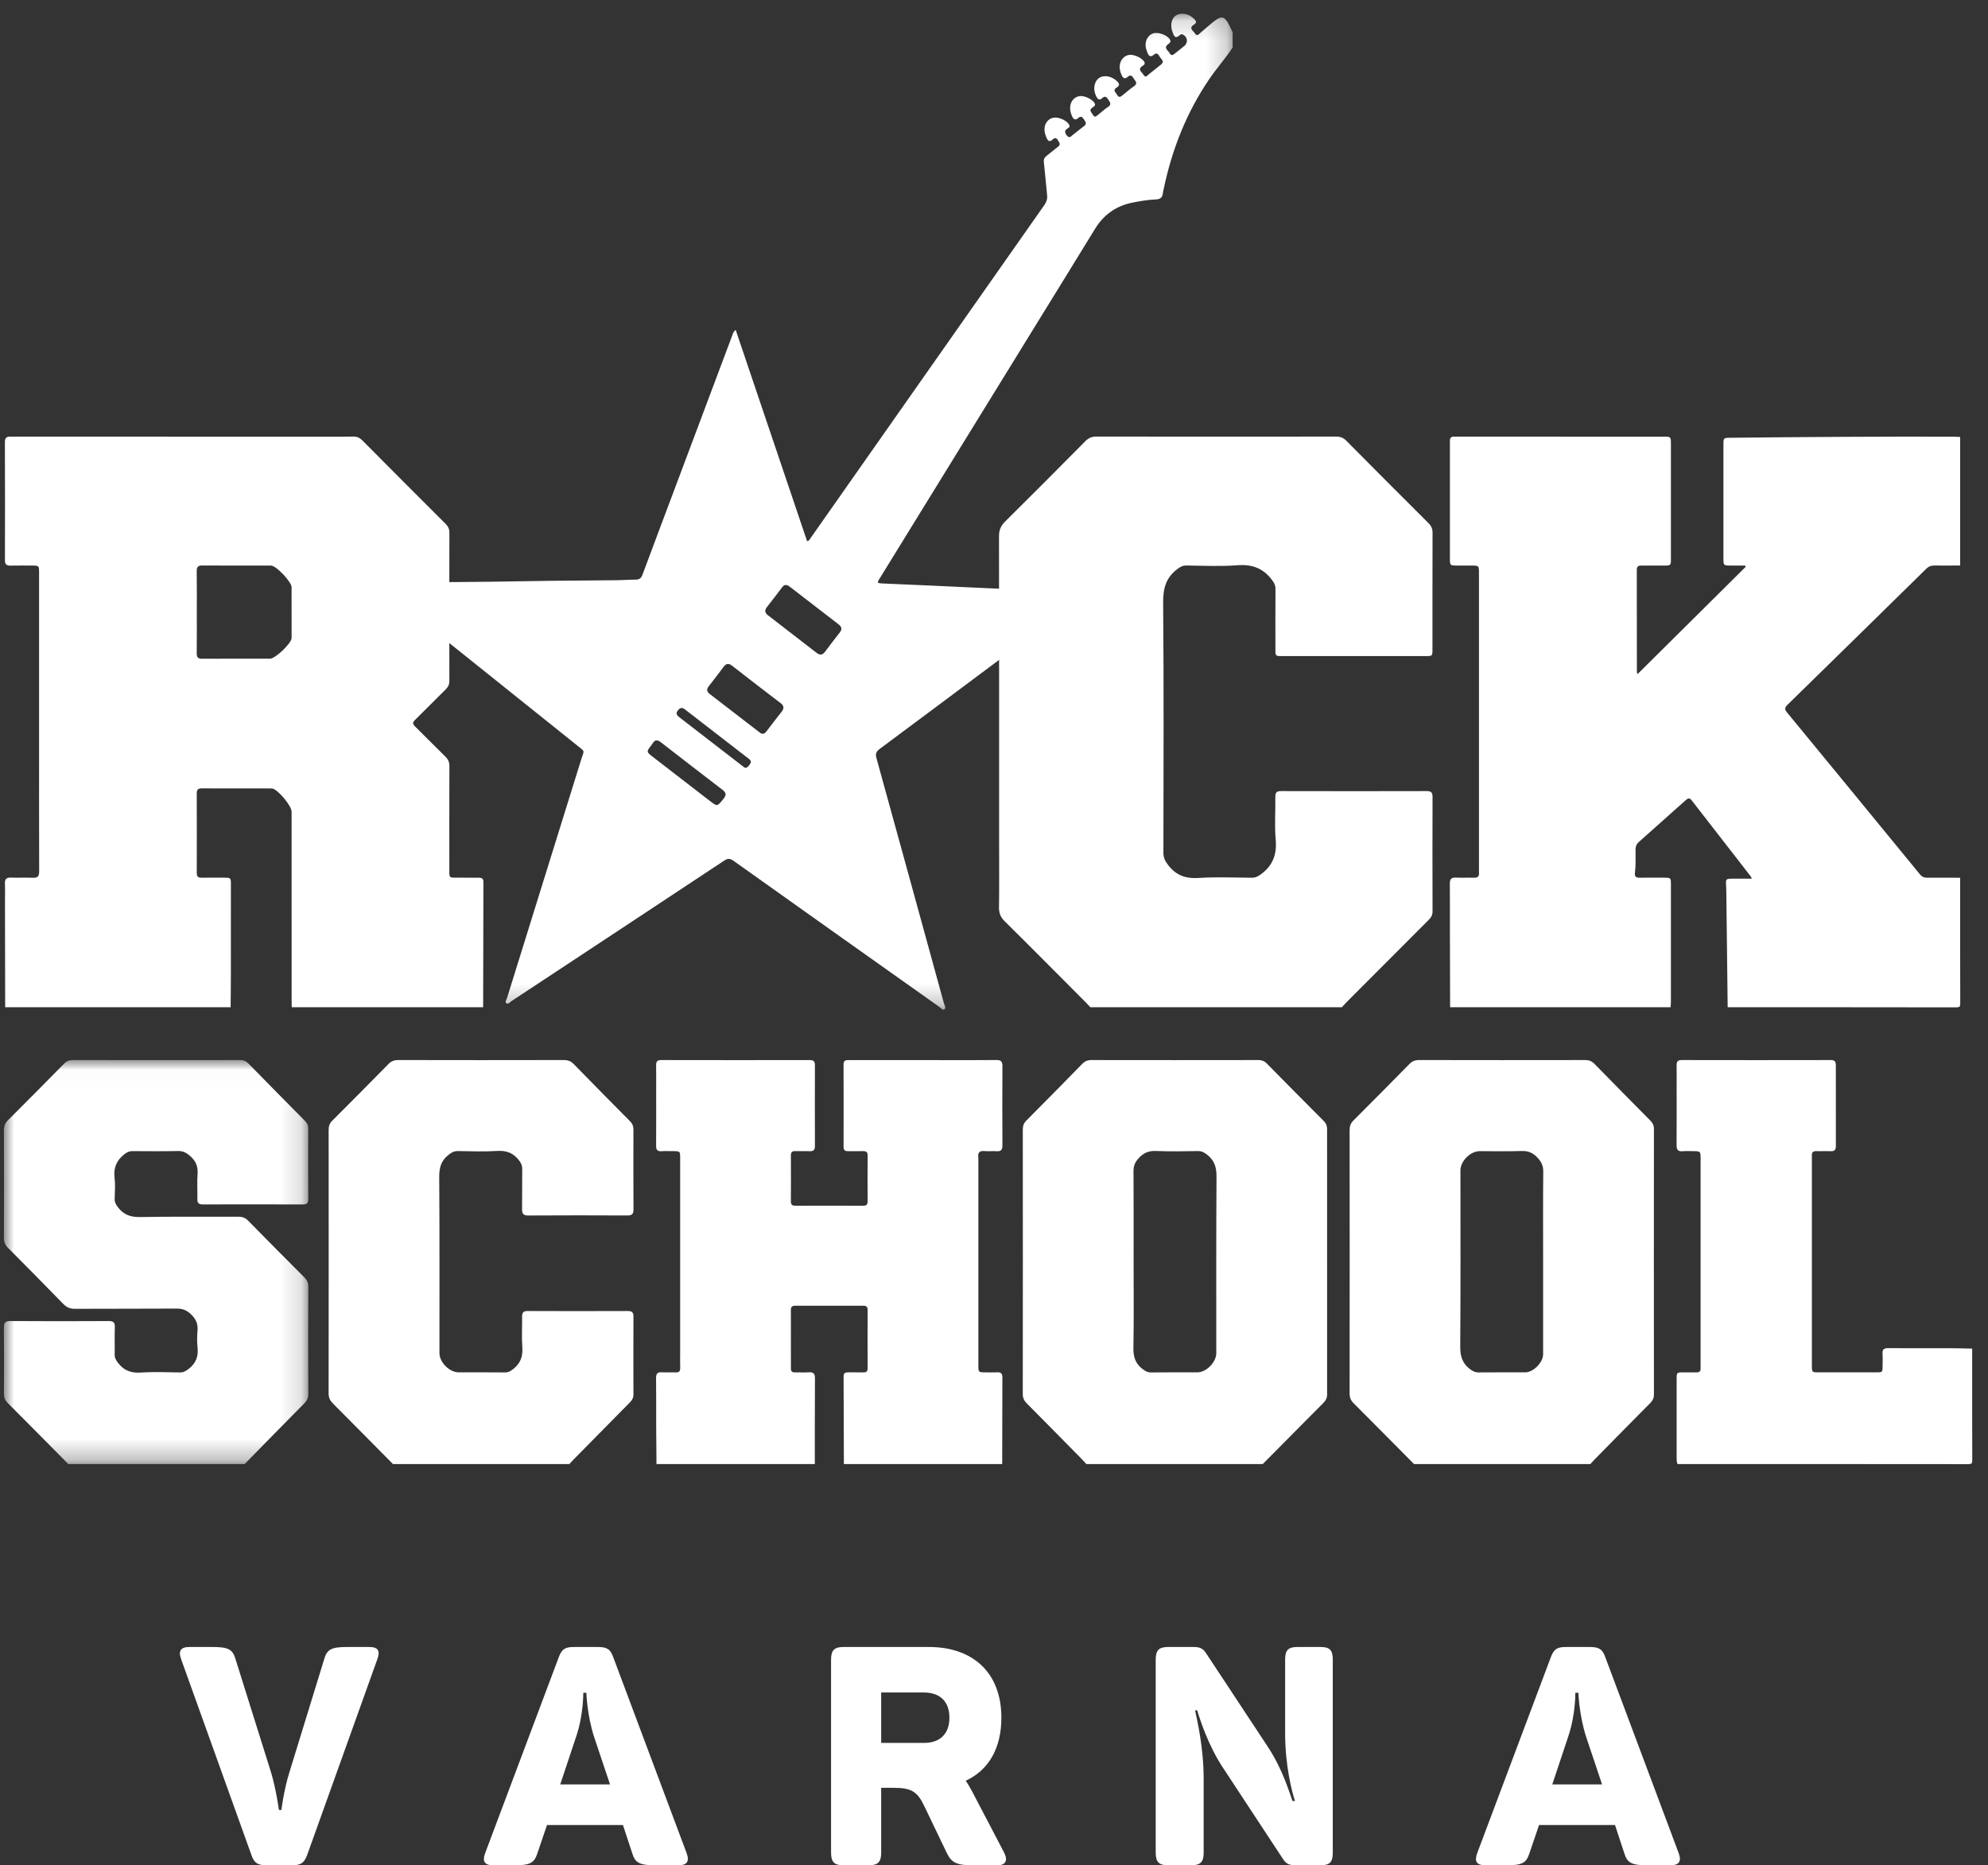
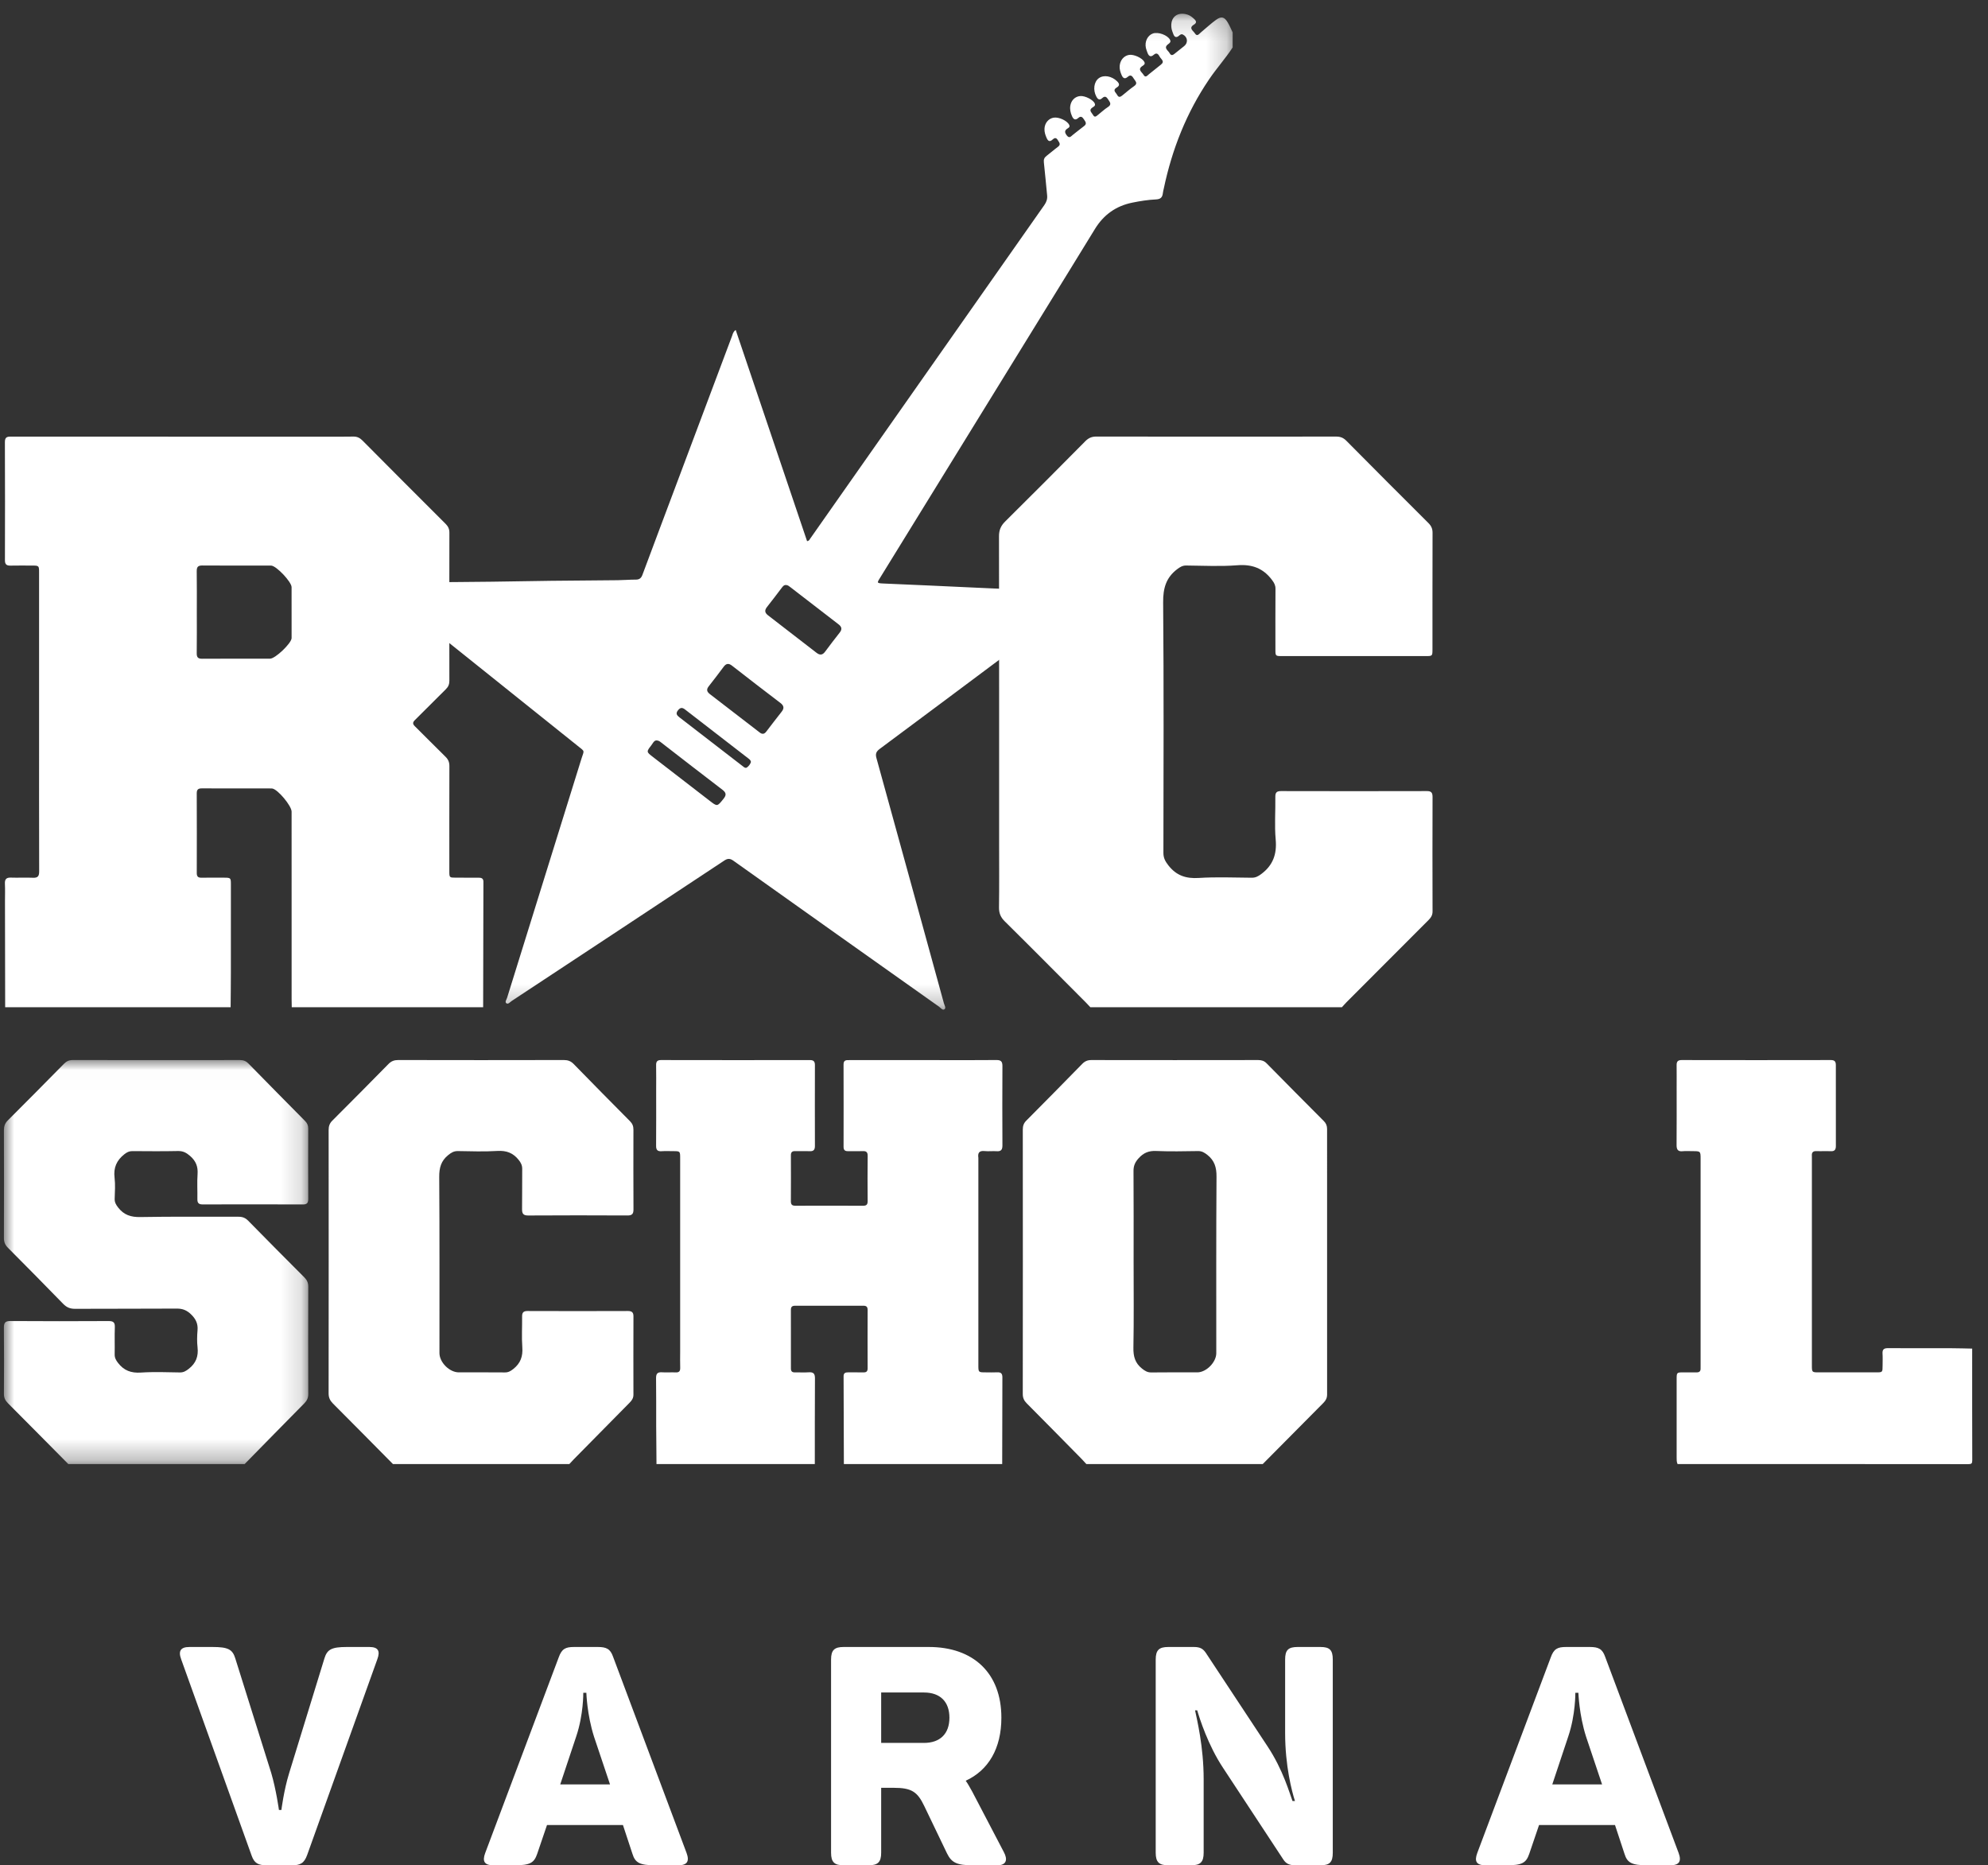
<svg xmlns="http://www.w3.org/2000/svg" xmlns:xlink="http://www.w3.org/1999/xlink" width="97px" height="91px" viewBox="0 0 97 91" version="1.1">
  <rect x="0" y="0" width="97" height="91" fill="#333333" stroke="none" />
  <title>Group</title>
  <desc>Created with Sketch.</desc>
  <defs>
    <polygon id="path-1" points="0 0.013 14.851 0.013 14.851 19.723 0 19.723" />
    <polygon id="path-3" points="0.029 0.158 41.79 0.158 41.79 48.745 0.029 48.745" />
  </defs>
  <g id="RockSchool-Varna" stroke="none" stroke-width="1" fill="none" fill-rule="evenodd">
    <g id="Home-Varna10" transform="translate(-210, -10)">
      <g id="Group" transform="translate(210.19, 10.5)">
        <g id="Logo">
-           <path d="M70.565,48.64 C70.561,47.399 70.557,46.159 70.555,44.918 C70.553,44.151 70.561,43.383 70.551,42.616 C70.548,42.395 70.618,42.305 70.844,42.315 C71.137,42.328 71.431,42.31 71.724,42.321 C71.919,42.328 71.993,42.247 71.973,42.06 C71.969,42.02 71.973,41.979 71.973,41.938 C71.973,37.114 71.973,32.29 71.973,27.466 C71.973,27.093 71.972,27.092 71.595,27.092 C71.359,27.092 71.122,27.093 70.886,27.092 C70.565,27.09 70.555,27.081 70.555,26.763 C70.554,25.04 70.554,23.318 70.555,21.596 C70.555,21.4 70.558,21.204 70.555,21.008 C70.553,20.866 70.613,20.794 70.76,20.803 C70.808,20.806 70.857,20.802 70.906,20.802 C74.263,20.802 77.62,20.802 80.977,20.803 C81.338,20.803 81.338,20.803 81.338,21.164 C81.339,23.025 81.339,24.887 81.338,26.748 C81.338,27.089 81.337,27.09 81.001,27.092 C80.634,27.093 80.267,27.095 79.901,27.091 C79.756,27.09 79.673,27.128 79.674,27.297 C79.677,28.962 79.676,30.627 79.678,32.292 C79.678,32.313 79.692,32.334 79.711,32.386 C81.476,30.635 83.228,28.898 84.979,27.161 C84.976,27.138 84.972,27.115 84.969,27.091 C84.741,27.091 84.514,27.092 84.286,27.091 C83.902,27.091 83.901,27.09 83.901,26.718 C83.901,24.882 83.901,23.045 83.901,21.208 C83.901,20.862 83.904,20.861 84.234,20.857 C87.851,20.818 91.468,20.794 95.085,20.803 C95.207,20.804 95.329,20.814 95.451,20.819 L95.451,27.089 C95.028,27.09 94.604,27.095 94.181,27.09 C94.034,27.089 93.918,27.13 93.81,27.236 C91.549,29.457 89.286,31.676 87.019,33.891 C86.883,34.024 86.884,34.112 87.001,34.254 C89.166,36.884 91.327,39.516 93.485,42.152 C93.583,42.271 93.687,42.322 93.839,42.32 C94.376,42.316 94.914,42.32 95.451,42.322 C95.451,44.362 95.448,46.403 95.456,48.444 C95.456,48.612 95.423,48.645 95.255,48.645 C91.54,48.638 87.824,48.64 84.108,48.64 C84.086,46.771 84.064,44.902 84.042,43.034 C84.041,42.944 84.041,42.854 84.035,42.765 C84.007,42.367 84.006,42.367 84.402,42.367 L85.286,42.367 C85.253,42.297 85.247,42.273 85.232,42.254 C84.272,41.018 83.309,39.782 82.351,38.545 C82.255,38.421 82.178,38.433 82.071,38.529 C81.307,39.214 80.54,39.898 79.771,40.579 C79.657,40.68 79.615,40.793 79.613,40.943 C79.61,41.326 79.63,41.711 79.583,42.092 C79.561,42.269 79.643,42.322 79.807,42.32 C80.198,42.314 80.589,42.318 80.98,42.318 C81.337,42.319 81.338,42.32 81.338,42.666 C81.339,44.56 81.339,46.454 81.338,48.347 C81.338,48.445 81.327,48.542 81.321,48.64 L70.565,48.64 Z" id="Fill-1" fill="#FFFFFF" />
          <path d="M9.413,29.359 C9.413,30.028 9.418,30.697 9.409,31.365 C9.407,31.561 9.463,31.639 9.671,31.638 C10.777,31.63 11.884,31.635 12.991,31.633 C13.244,31.632 14.018,30.893 14.037,30.64 C14.038,30.624 14.038,30.608 14.038,30.591 C14.038,29.776 14.04,28.961 14.037,28.145 C14.036,27.888 13.305,27.115 13.05,27.094 C13.025,27.092 13.001,27.092 12.976,27.092 C11.878,27.092 10.779,27.097 9.68,27.088 C9.457,27.086 9.406,27.174 9.409,27.378 C9.419,28.039 9.413,28.699 9.413,29.359 L9.413,29.359 Z M0.062,48.64 C0.059,46.918 0.056,45.196 0.053,43.474 C0.053,43.188 0.064,42.902 0.05,42.617 C0.039,42.397 0.115,42.307 0.342,42.315 C0.7,42.328 1.059,42.306 1.417,42.322 C1.655,42.333 1.722,42.244 1.721,42.012 C1.714,39.638 1.717,37.263 1.717,34.888 C1.717,32.407 1.717,29.926 1.717,27.445 C1.717,27.093 1.716,27.093 1.367,27.092 C1.016,27.091 0.666,27.087 0.316,27.094 C0.134,27.097 0.051,27.036 0.051,26.84 C0.055,24.914 0.058,22.988 0.049,21.062 C0.048,20.777 0.216,20.802 0.4,20.802 C5.435,20.803 10.47,20.803 15.504,20.803 C16.017,20.803 16.531,20.81 17.044,20.799 C17.232,20.795 17.363,20.858 17.494,20.989 C18.843,22.349 20.197,23.705 21.554,25.058 C21.678,25.182 21.737,25.309 21.737,25.487 C21.732,27.895 21.733,30.303 21.736,32.71 C21.737,32.878 21.687,33.003 21.568,33.121 C21.062,33.618 20.567,34.126 20.06,34.623 C19.939,34.742 19.936,34.818 20.059,34.938 C20.56,35.429 21.048,35.932 21.55,36.422 C21.682,36.552 21.738,36.688 21.737,36.874 C21.732,38.58 21.734,40.286 21.734,41.992 C21.734,42.317 21.735,42.317 22.06,42.318 C22.426,42.319 22.793,42.32 23.159,42.319 C23.297,42.318 23.398,42.348 23.397,42.52 C23.391,44.56 23.388,46.6 23.384,48.64 L14.045,48.64 C14.043,48.509 14.039,48.379 14.039,48.248 C14.038,45.197 14.039,42.146 14.038,39.095 C14.038,38.817 13.372,38.017 13.101,37.97 C13.069,37.964 13.036,37.965 13.004,37.965 C11.888,37.964 10.773,37.966 9.657,37.962 C9.483,37.961 9.409,38.017 9.41,38.201 C9.415,39.498 9.415,40.795 9.411,42.092 C9.41,42.265 9.479,42.323 9.643,42.32 C10.01,42.314 10.376,42.317 10.743,42.318 C11.067,42.32 11.075,42.327 11.076,42.644 C11.076,44.088 11.077,45.532 11.075,46.976 C11.075,47.531 11.067,48.085 11.063,48.64 L0.062,48.64 Z" id="Fill-3" fill="#FFFFFF" />
          <path d="M53.012,48.64 C52.94,48.563 52.869,48.484 52.794,48.409 C51.475,47.087 50.161,45.76 48.833,44.447 C48.629,44.246 48.55,44.042 48.554,43.76 C48.569,42.756 48.56,41.752 48.56,40.748 C48.56,35.72 48.562,30.692 48.554,25.664 C48.553,25.36 48.644,25.149 48.858,24.938 C50.169,23.642 51.468,22.335 52.765,21.025 C52.92,20.869 53.075,20.798 53.298,20.798 C57.201,20.804 61.104,20.804 65.006,20.799 C65.21,20.799 65.357,20.856 65.501,21.002 C66.832,22.346 68.169,23.685 69.509,25.02 C69.646,25.157 69.709,25.297 69.708,25.493 C69.702,27.386 69.705,29.28 69.704,31.174 C69.704,31.503 69.7,31.508 69.383,31.508 C67.045,31.508 64.706,31.508 62.368,31.508 C62.043,31.508 62.041,31.506 62.041,31.181 C62.04,30.193 62.038,29.206 62.044,28.218 C62.044,28.051 61.979,27.936 61.882,27.804 C61.451,27.222 60.904,27.019 60.177,27.077 C59.351,27.142 58.516,27.096 57.685,27.089 C57.508,27.088 57.389,27.162 57.252,27.265 C56.703,27.679 56.557,28.202 56.563,28.89 C56.598,32.963 56.582,37.036 56.576,41.109 C56.575,41.357 56.667,41.523 56.816,41.715 C57.203,42.213 57.674,42.372 58.298,42.332 C59.159,42.277 60.025,42.315 60.888,42.321 C61.072,42.322 61.2,42.252 61.346,42.144 C61.923,41.716 62.119,41.171 62.054,40.455 C61.992,39.767 62.048,39.069 62.037,38.375 C62.034,38.159 62.108,38.094 62.319,38.094 C64.69,38.1 67.061,38.1 69.432,38.094 C69.652,38.093 69.708,38.176 69.708,38.383 C69.702,40.244 69.702,42.105 69.708,43.966 C69.709,44.15 69.629,44.269 69.509,44.389 C68.176,45.72 66.846,47.054 65.516,48.388 C65.436,48.469 65.362,48.556 65.284,48.64 L53.012,48.64 Z" id="Fill-5" fill="#FFFFFF" />
          <path d="M31.842,70.926 C31.837,70.298 31.829,69.669 31.827,69.041 C31.824,68.274 31.833,67.506 31.821,66.739 C31.818,66.512 31.895,66.434 32.116,66.449 C32.335,66.464 32.557,66.444 32.776,66.454 C32.951,66.463 33.005,66.388 32.999,66.223 C32.99,65.97 32.997,65.717 32.997,65.464 C32.997,62.313 32.997,59.162 32.997,56.011 C32.997,55.661 32.997,55.661 32.654,55.66 C32.466,55.66 32.278,55.65 32.092,55.663 C31.891,55.676 31.821,55.601 31.823,55.397 C31.831,54.499 31.826,53.601 31.826,52.703 C31.826,52.295 31.832,51.887 31.824,51.479 C31.82,51.298 31.869,51.215 32.069,51.216 C34.489,51.221 36.909,51.221 39.329,51.217 C39.513,51.216 39.572,51.291 39.572,51.463 C39.569,52.777 39.568,54.092 39.572,55.406 C39.573,55.593 39.507,55.672 39.314,55.663 C39.079,55.651 38.842,55.665 38.606,55.659 C38.46,55.655 38.4,55.713 38.4,55.86 C38.403,56.611 38.404,57.362 38.399,58.112 C38.399,58.274 38.467,58.324 38.621,58.323 C39.721,58.319 40.821,58.318 41.921,58.324 C42.094,58.325 42.146,58.26 42.145,58.094 C42.139,57.359 42.137,56.624 42.146,55.89 C42.148,55.699 42.07,55.651 41.897,55.658 C41.662,55.668 41.425,55.655 41.189,55.661 C41.034,55.665 40.969,55.604 40.97,55.446 C40.972,54.108 40.974,52.769 40.969,51.43 C40.968,51.199 41.115,51.219 41.264,51.219 C42.706,51.219 44.149,51.219 45.591,51.219 C46.536,51.219 47.481,51.225 48.426,51.215 C48.654,51.212 48.722,51.291 48.721,51.511 C48.714,52.8 48.714,54.09 48.721,55.38 C48.722,55.59 48.655,55.679 48.439,55.663 C48.244,55.649 48.046,55.677 47.853,55.656 C47.595,55.629 47.511,55.739 47.546,55.978 C47.549,55.994 47.547,56.011 47.547,56.027 C47.547,59.382 47.547,62.737 47.547,66.091 C47.547,66.452 47.547,66.452 47.907,66.452 C48.094,66.452 48.282,66.46 48.469,66.45 C48.646,66.441 48.719,66.508 48.719,66.69 C48.713,68.102 48.712,69.514 48.71,70.926 L40.985,70.926 C40.981,69.499 40.977,68.072 40.971,66.645 C40.97,66.491 41.05,66.45 41.186,66.452 C41.438,66.456 41.69,66.447 41.943,66.453 C42.09,66.457 42.144,66.398 42.144,66.251 C42.14,65.305 42.14,64.359 42.144,63.413 C42.145,63.252 42.083,63.2 41.928,63.201 C40.821,63.205 39.713,63.205 38.606,63.202 C38.462,63.201 38.4,63.254 38.4,63.402 C38.403,64.356 38.403,65.31 38.401,66.265 C38.401,66.399 38.459,66.456 38.593,66.453 C38.821,66.448 39.049,66.465 39.276,66.449 C39.502,66.433 39.575,66.52 39.574,66.742 C39.566,68.136 39.568,69.531 39.567,70.926 L31.842,70.926 Z" id="Fill-7" fill="#FFFFFF" />
          <g id="Group-11" transform="translate(0, 51.202)">
            <mask id="mask-2" fill="white">
              <use xlink:href="#path-1" />
            </mask>
            <g id="Clip-10" />
            <path d="M3.142,19.723 C2.161,18.733 1.181,17.74 0.196,16.754 C0.067,16.624 -0,16.492 0.001,16.304 C0.008,15.226 0.01,14.149 -2.95952757e-05,13.071 C-0.002,12.832 0.062,12.744 0.316,12.746 C1.913,12.757 3.51,12.756 5.107,12.747 C5.34,12.746 5.422,12.812 5.413,13.051 C5.396,13.491 5.414,13.932 5.405,14.373 C5.402,14.54 5.467,14.655 5.567,14.786 C5.856,15.164 6.211,15.292 6.687,15.26 C7.319,15.218 7.957,15.244 8.593,15.254 C8.771,15.256 8.887,15.181 9.023,15.075 C9.371,14.803 9.498,14.468 9.449,14.032 C9.418,13.758 9.424,13.476 9.448,13.201 C9.476,12.881 9.368,12.652 9.139,12.427 C8.93,12.223 8.725,12.136 8.433,12.139 C6.779,12.151 5.125,12.14 3.471,12.15 C3.231,12.151 3.06,12.08 2.893,11.908 C2.001,10.99 1.101,10.08 0.198,9.173 C0.061,9.035 0,8.894 0.001,8.699 C0.007,6.944 0.006,5.189 0.001,3.434 C0.001,3.241 0.052,3.096 0.192,2.957 C1.11,2.042 2.022,1.12 2.931,0.196 C3.054,0.07 3.181,0.013 3.359,0.013 C6.081,0.018 8.802,0.018 11.523,0.014 C11.691,0.014 11.815,0.064 11.933,0.184 C12.851,1.122 13.773,2.057 14.697,2.989 C14.803,3.095 14.85,3.206 14.849,3.357 C14.845,4.499 14.844,5.642 14.85,6.785 C14.851,6.98 14.796,7.059 14.589,7.058 C12.959,7.051 11.33,7.052 9.7,7.057 C9.509,7.058 9.438,6.99 9.441,6.801 C9.449,6.393 9.421,5.984 9.45,5.577 C9.475,5.214 9.371,4.944 9.094,4.7 C8.911,4.539 8.746,4.447 8.495,4.452 C7.754,4.468 7.012,4.461 6.271,4.456 C6.113,4.454 6.003,4.511 5.879,4.608 C5.501,4.905 5.341,5.265 5.4,5.752 C5.441,6.09 5.416,6.437 5.405,6.779 C5.399,6.957 5.472,7.077 5.578,7.213 C5.859,7.573 6.199,7.681 6.656,7.673 C8.252,7.643 9.85,7.664 11.447,7.658 C11.64,7.657 11.783,7.712 11.92,7.852 C12.828,8.778 13.742,9.698 14.658,10.614 C14.788,10.744 14.851,10.877 14.851,11.065 C14.845,12.812 14.845,14.559 14.851,16.306 C14.851,16.493 14.791,16.626 14.662,16.757 C13.687,17.742 12.718,18.734 11.747,19.723 L3.142,19.723 Z" id="Fill-9" fill="#FFFFFF" mask="url(#mask-2)" />
          </g>
          <path d="M55.122,61.062 C55.122,62.457 55.138,63.853 55.112,65.247 C55.104,65.673 55.194,66 55.533,66.269 C55.674,66.38 55.795,66.459 55.984,66.456 C56.733,66.446 57.482,66.452 58.231,66.452 C58.668,66.452 59.156,65.958 59.156,65.516 C59.157,62.645 59.147,59.773 59.167,56.902 C59.17,56.456 59.071,56.119 58.72,55.842 C58.578,55.731 58.455,55.654 58.267,55.656 C57.584,55.666 56.899,55.681 56.216,55.652 C55.857,55.636 55.605,55.744 55.366,56.007 C55.193,56.198 55.115,56.376 55.117,56.632 C55.127,58.109 55.122,59.586 55.122,61.062 L55.122,61.062 Z M52.817,70.926 C52.74,70.842 52.664,70.756 52.585,70.675 C51.692,69.769 50.801,68.861 49.904,67.96 C49.774,67.829 49.714,67.696 49.714,67.509 C49.719,63.209 49.719,58.908 49.715,54.608 C49.715,54.434 49.757,54.3 49.884,54.173 C50.798,53.254 51.708,52.331 52.614,51.404 C52.744,51.271 52.878,51.215 53.064,51.216 C55.777,51.221 58.489,51.22 61.202,51.216 C61.367,51.216 61.494,51.256 61.614,51.378 C62.54,52.32 63.47,53.257 64.403,54.192 C64.516,54.304 64.562,54.424 64.562,54.582 C64.56,58.899 64.56,63.215 64.563,67.532 C64.563,67.703 64.501,67.822 64.385,67.939 C63.395,68.932 62.409,69.93 61.422,70.926 L52.817,70.926 Z" id="Fill-12" fill="#FFFFFF" />
-           <path d="M75.103,61.044 C75.103,59.584 75.095,58.124 75.109,56.664 C75.112,56.378 75.021,56.183 74.829,55.978 C74.603,55.736 74.37,55.64 74.04,55.653 C73.365,55.678 72.689,55.66 72.013,55.66 C71.554,55.66 71.069,56.144 71.069,56.601 C71.069,59.465 71.08,62.328 71.059,65.192 C71.055,65.645 71.15,65.99 71.509,66.275 C71.652,66.388 71.778,66.457 71.963,66.455 C72.72,66.447 73.478,66.453 74.235,66.452 C74.624,66.452 75.103,65.967 75.103,65.572 C75.103,64.063 75.103,62.554 75.103,61.044 L75.103,61.044 Z M68.805,70.926 C67.823,69.936 66.843,68.944 65.857,67.959 C65.719,67.821 65.661,67.68 65.661,67.485 C65.666,63.201 65.665,58.916 65.662,54.633 C65.661,54.439 65.715,54.295 65.854,54.157 C66.766,53.247 67.672,52.333 68.575,51.413 C68.711,51.275 68.85,51.215 69.045,51.215 C71.75,51.221 74.454,51.22 77.158,51.216 C77.344,51.215 77.48,51.27 77.61,51.403 C78.515,52.331 79.426,53.253 80.339,54.173 C80.457,54.291 80.51,54.413 80.51,54.582 C80.506,58.899 80.506,63.215 80.51,67.532 C80.51,67.701 80.455,67.823 80.338,67.941 C79.436,68.849 78.539,69.762 77.641,70.674 C77.561,70.755 77.487,70.841 77.41,70.926 L68.805,70.926 Z" id="Fill-14" fill="#FFFFFF" />
          <path d="M18.984,70.926 C18.008,69.94 17.035,68.953 16.056,67.973 C15.913,67.83 15.844,67.686 15.844,67.48 C15.849,63.195 15.848,58.91 15.845,54.626 C15.845,54.442 15.893,54.302 16.026,54.17 C16.943,53.254 17.857,52.333 18.765,51.408 C18.902,51.268 19.044,51.215 19.238,51.215 C21.935,51.221 24.631,51.221 27.328,51.215 C27.521,51.215 27.664,51.269 27.801,51.409 C28.712,52.343 29.628,53.271 30.548,54.197 C30.667,54.317 30.718,54.443 30.717,54.609 C30.714,55.907 30.712,57.204 30.719,58.502 C30.72,58.721 30.651,58.8 30.423,58.798 C28.81,58.79 27.197,58.789 25.584,58.799 C25.338,58.8 25.28,58.705 25.283,58.482 C25.293,57.829 25.282,57.176 25.29,56.523 C25.291,56.347 25.226,56.225 25.118,56.088 C24.846,55.746 24.521,55.624 24.082,55.65 C23.44,55.689 22.795,55.667 22.151,55.656 C21.955,55.653 21.826,55.733 21.679,55.852 C21.33,56.134 21.238,56.472 21.241,56.917 C21.261,59.781 21.251,62.646 21.252,65.51 C21.252,65.965 21.74,66.452 22.196,66.452 C22.946,66.452 23.696,66.448 24.445,66.455 C24.614,66.457 24.726,66.39 24.855,66.288 C25.207,66.011 25.329,65.672 25.295,65.225 C25.258,64.73 25.292,64.23 25.285,63.733 C25.282,63.537 25.346,63.458 25.552,63.459 C27.181,63.465 28.811,63.465 30.44,63.459 C30.637,63.459 30.719,63.518 30.718,63.722 C30.713,64.996 30.714,66.269 30.717,67.542 C30.717,67.704 30.645,67.816 30.537,67.925 C29.625,68.846 28.715,69.77 27.806,70.694 C27.731,70.769 27.661,70.848 27.589,70.926 L18.984,70.926 Z" id="Fill-16" fill="#FFFFFF" />
          <path d="M81.663,70.926 C81.613,70.818 81.618,70.703 81.618,70.589 C81.618,69.324 81.617,68.059 81.618,66.794 C81.619,66.453 81.621,66.453 81.958,66.452 C82.169,66.452 82.381,66.449 82.593,66.453 C82.727,66.455 82.79,66.397 82.786,66.263 C82.784,66.198 82.787,66.133 82.787,66.068 L82.787,56.054 C82.787,55.66 82.787,55.66 82.382,55.66 C82.227,55.66 82.071,55.647 81.918,55.663 C81.673,55.69 81.613,55.577 81.615,55.352 C81.623,54.421 81.618,53.491 81.618,52.561 C81.618,52.193 81.622,51.826 81.617,51.459 C81.615,51.285 81.682,51.216 81.863,51.216 C84.291,51.221 86.719,51.221 89.146,51.216 C89.335,51.216 89.386,51.298 89.386,51.466 C89.384,52.78 89.383,54.094 89.387,55.408 C89.387,55.594 89.321,55.674 89.127,55.663 C88.9,55.651 88.671,55.668 88.443,55.658 C88.272,55.651 88.203,55.724 88.216,55.889 C88.22,55.93 88.217,55.971 88.217,56.012 C88.216,59.374 88.216,62.736 88.217,66.099 C88.217,66.451 88.217,66.452 88.563,66.452 C89.492,66.452 90.42,66.452 91.349,66.452 C91.666,66.452 91.666,66.451 91.667,66.124 C91.667,65.928 91.677,65.731 91.664,65.536 C91.651,65.331 91.735,65.27 91.934,65.271 C92.976,65.278 94.019,65.273 95.062,65.275 C95.387,65.276 95.712,65.287 96.038,65.293 C96.038,67.105 96.035,68.917 96.042,70.73 C96.043,70.898 96.009,70.931 95.842,70.93 C91.116,70.924 86.39,70.926 81.663,70.926" id="Fill-18" fill="#FFFFFF" />
          <g id="Group-22" transform="translate(18.165, 0.012)">
            <mask id="mask-4" fill="white">
              <use xlink:href="#path-3" />
            </mask>
            <g id="Clip-21" />
            <path d="M18.285,36.667 C18.279,36.574 18.209,36.528 18.146,36.479 C17.122,35.687 16.096,34.898 15.074,34.104 C14.939,33.999 14.844,33.995 14.729,34.137 C14.603,34.291 14.666,34.383 14.79,34.479 C15.821,35.275 16.852,36.071 17.883,36.866 C17.945,36.913 18.015,36.987 18.1,36.922 C18.183,36.857 18.25,36.773 18.285,36.667 L18.285,36.667 Z M13.67,35.61 C13.549,35.618 13.498,35.755 13.421,35.853 C13.18,36.162 13.184,36.171 13.491,36.408 C14.413,37.118 15.335,37.827 16.254,38.541 C16.647,38.846 16.637,38.845 16.95,38.455 C17.096,38.273 17.079,38.158 16.894,38.017 C15.891,37.252 14.896,36.478 13.898,35.706 C13.84,35.661 13.784,35.612 13.67,35.61 L13.67,35.61 Z M20,28.028 C19.894,28.021 19.841,28.096 19.786,28.168 C19.548,28.479 19.315,28.793 19.07,29.099 C18.939,29.264 18.96,29.386 19.123,29.51 C19.912,30.116 20.698,30.724 21.484,31.334 C21.643,31.457 21.774,31.455 21.899,31.287 C22.134,30.973 22.369,30.66 22.613,30.354 C22.745,30.189 22.719,30.068 22.557,29.944 C21.774,29.344 20.995,28.739 20.214,28.137 C20.15,28.088 20.087,28.032 20,28.028 L20,28.028 Z M18.855,35.286 C18.949,35.289 19,35.224 19.05,35.159 C19.294,34.843 19.533,34.524 19.782,34.212 C19.918,34.041 19.897,33.915 19.723,33.782 C18.933,33.181 18.146,32.576 17.364,31.965 C17.195,31.833 17.077,31.855 16.955,32.016 C16.716,32.335 16.476,32.655 16.228,32.967 C16.102,33.126 16.131,33.234 16.285,33.353 C17.08,33.961 17.871,34.574 18.664,35.185 C18.721,35.23 18.775,35.282 18.855,35.286 L18.855,35.286 Z M41.79,1.803 C41.437,2.343 41.004,2.823 40.642,3.357 C39.539,4.98 38.834,6.766 38.431,8.679 C38.414,8.759 38.391,8.838 38.383,8.919 C38.36,9.12 38.266,9.208 38.049,9.217 C37.66,9.235 37.273,9.296 36.889,9.375 C36.094,9.537 35.493,9.968 35.069,10.661 C34.226,12.039 33.376,13.413 32.529,14.788 C29.901,19.052 27.273,23.316 24.646,27.58 C24.419,27.949 24.378,27.94 24.835,27.959 C26.275,28.017 27.714,28.088 29.153,28.153 C30.568,28.218 31.984,28.278 33.398,28.352 C33.748,28.371 34.097,28.387 34.447,28.398 C34.517,28.4 34.618,28.372 34.642,28.455 C34.666,28.535 34.565,28.568 34.51,28.61 C33.224,29.571 31.935,30.53 30.648,31.491 C28.623,33.002 26.6,34.517 24.57,36.023 C24.402,36.149 24.35,36.259 24.408,36.468 C25.51,40.455 26.606,44.443 27.7,48.432 C27.726,48.529 27.816,48.664 27.728,48.727 C27.635,48.794 27.545,48.658 27.463,48.6 C24.117,46.23 20.772,43.859 17.432,41.481 C17.263,41.361 17.15,41.362 16.981,41.474 C13.528,43.76 10.071,46.04 6.614,48.32 C6.532,48.374 6.44,48.503 6.347,48.43 C6.27,48.372 6.362,48.249 6.39,48.159 C7.598,44.272 8.811,40.386 10.017,36.498 C10.148,36.076 10.203,36.173 9.832,35.876 C6.618,33.303 3.404,30.73 0.191,28.156 C0.127,28.104 -0.003,28.068 0.036,27.966 C0.071,27.874 0.195,27.922 0.281,27.91 C0.289,27.909 0.297,27.91 0.305,27.91 C2.684,27.889 5.063,27.886 7.442,27.84 C8.892,27.812 10.342,27.813 11.792,27.794 C12.085,27.791 12.377,27.764 12.67,27.765 C12.845,27.765 12.931,27.692 12.991,27.532 C13.566,25.987 14.148,24.445 14.727,22.902 C15.607,20.558 16.487,18.213 17.368,15.868 C17.401,15.78 17.413,15.677 17.542,15.585 C18.707,19.032 19.866,22.463 21.024,25.887 C21.121,25.88 21.14,25.818 21.171,25.774 C24.98,20.346 28.789,14.917 32.602,9.491 C32.707,9.341 32.756,9.194 32.737,9.013 C32.682,8.478 32.638,7.942 32.578,7.407 C32.562,7.267 32.6,7.176 32.709,7.093 C32.897,6.951 33.073,6.792 33.264,6.652 C33.429,6.53 33.321,6.434 33.257,6.322 C33.181,6.19 33.095,6.209 33.003,6.296 C32.863,6.427 32.78,6.372 32.713,6.219 C32.649,6.076 32.601,5.928 32.608,5.771 C32.62,5.489 32.804,5.271 33.053,5.229 C33.311,5.185 33.721,5.379 33.815,5.582 C33.861,5.682 33.791,5.72 33.732,5.757 C33.567,5.859 33.598,5.967 33.699,6.098 C33.826,6.263 33.907,6.132 33.997,6.063 C34.178,5.924 34.353,5.777 34.537,5.641 C34.698,5.522 34.604,5.421 34.532,5.31 C34.46,5.201 34.385,5.13 34.26,5.241 C34.109,5.376 34.018,5.309 33.949,5.15 C33.879,4.99 33.841,4.825 33.868,4.65 C33.909,4.382 34.1,4.196 34.352,4.174 C34.592,4.153 34.995,4.362 35.062,4.54 C35.105,4.651 35.015,4.688 34.953,4.729 C34.744,4.866 34.91,4.973 34.974,5.091 C35.06,5.249 35.143,5.151 35.225,5.087 C35.385,4.961 35.534,4.819 35.705,4.709 C35.899,4.585 35.805,4.479 35.722,4.349 C35.639,4.219 35.564,4.146 35.421,4.278 C35.293,4.396 35.208,4.331 35.138,4.199 C34.967,3.88 35.019,3.48 35.258,3.304 C35.499,3.127 35.885,3.195 36.149,3.452 C36.269,3.569 36.291,3.664 36.132,3.758 C35.91,3.89 36.092,4 36.152,4.115 C36.233,4.271 36.325,4.211 36.424,4.13 C36.607,3.98 36.786,3.825 36.98,3.691 C37.181,3.553 37.044,3.449 36.97,3.331 C36.896,3.214 36.826,3.099 36.671,3.236 C36.533,3.359 36.44,3.308 36.374,3.155 C36.312,3.011 36.264,2.863 36.277,2.705 C36.3,2.423 36.481,2.212 36.73,2.167 C36.963,2.125 37.379,2.317 37.478,2.505 C37.534,2.612 37.459,2.659 37.394,2.702 C37.122,2.877 37.364,3.004 37.439,3.135 C37.54,3.31 37.632,3.164 37.711,3.104 C37.906,2.956 38.09,2.794 38.284,2.646 C38.497,2.485 38.299,2.379 38.234,2.262 C38.171,2.148 38.095,2.022 37.937,2.163 C37.798,2.287 37.702,2.232 37.641,2.079 C37.609,1.996 37.575,1.911 37.556,1.825 C37.488,1.517 37.641,1.21 37.901,1.12 C38.157,1.032 38.601,1.197 38.728,1.418 C38.792,1.532 38.721,1.585 38.648,1.639 C38.391,1.826 38.644,1.946 38.713,2.08 C38.805,2.255 38.91,2.146 39.007,2.069 C39.146,1.956 39.288,1.846 39.428,1.733 C39.626,1.573 39.594,1.294 39.366,1.176 C39.281,1.132 39.224,1.185 39.171,1.231 C39.035,1.347 38.95,1.296 38.895,1.152 C38.858,1.054 38.816,0.953 38.803,0.85 C38.735,0.329 39.094,0.04 39.594,0.204 C39.722,0.246 39.82,0.329 39.916,0.418 C40.024,0.518 40.04,0.604 39.902,0.688 C39.62,0.859 39.871,0.991 39.948,1.116 C40.058,1.292 40.153,1.141 40.239,1.069 C40.484,0.867 40.716,0.647 40.973,0.461 C41.238,0.268 41.386,0.307 41.552,0.587 C41.644,0.74 41.712,0.908 41.79,1.069 L41.79,1.803 Z" id="Fill-20" fill="#FFFFFF" mask="url(#mask-4)" />
          </g>
        </g>
        <path d="M14.05,90.5 C14.455,90.5 14.65,90.41 14.8,89.99 L18.22,80.45 C18.37,80.045 18.265,79.85 17.83,79.85 L16.735,79.85 C15.985,79.85 15.775,79.97 15.64,80.405 L13.915,86.015 C13.66,86.84 13.54,87.8 13.54,87.8 L13.42,87.8 C13.42,87.8 13.285,86.81 13.045,86 L11.29,80.405 C11.155,79.97 10.945,79.85 10.18,79.85 L9.055,79.85 C8.62,79.85 8.5,80.045 8.65,80.45 L12.085,90.02 C12.22,90.41 12.415,90.5 12.835,90.5 L14.05,90.5 Z M24.925,90.5 C25.675,90.5 25.87,90.38 26.02,89.945 L26.5,88.535 L30.205,88.535 L30.67,89.945 C30.805,90.38 31.03,90.5 31.78,90.5 L32.905,90.5 C33.34,90.5 33.46,90.305 33.31,89.9 L29.725,80.33 C29.59,79.94 29.395,79.85 28.975,79.85 L27.82,79.85 C27.4,79.85 27.22,79.94 27.07,80.36 L23.485,89.9 C23.335,90.305 23.44,90.5 23.89,90.5 L24.925,90.5 Z M29.575,86.555 L27.145,86.555 L27.925,84.215 C28.285,83.15 28.27,82.085 28.27,82.085 L28.42,82.085 C28.42,82.085 28.45,83.15 28.795,84.23 L29.575,86.555 Z M42.19,90.5 C42.64,90.5 42.805,90.35 42.805,89.885 L42.805,86.72 L43.42,86.72 C44.29,86.72 44.575,86.915 44.905,87.605 L46.015,89.915 C46.24,90.38 46.51,90.5 47.275,90.5 L48.475,90.5 C48.925,90.5 48.985,90.215 48.79,89.855 L47.245,86.9 C47.14,86.72 47.05,86.54 46.93,86.375 C48.04,85.865 48.67,84.8 48.67,83.3 C48.67,81.125 47.305,79.85 45.13,79.85 L40.975,79.85 C40.525,79.85 40.36,80 40.36,80.465 L40.36,89.885 C40.36,90.35 40.525,90.5 40.975,90.5 L42.19,90.5 Z M44.89,84.53 L42.805,84.53 L42.805,82.07 L44.89,82.07 C45.685,82.07 46.135,82.52 46.135,83.3 C46.135,84.08 45.685,84.53 44.89,84.53 Z M57.925,90.5 C58.375,90.5 58.54,90.35 58.54,89.885 L58.54,86.3 C58.54,84.71 58.21,83.375 58.12,82.94 L58.225,82.94 C58.345,83.345 58.75,84.635 59.485,85.745 L62.425,90.215 C62.56,90.425 62.725,90.5 63.025,90.5 L64.24,90.5 C64.69,90.5 64.84,90.35 64.84,89.885 L64.84,80.465 C64.84,80 64.69,79.85 64.24,79.85 L63.13,79.85 C62.665,79.85 62.515,80 62.515,80.465 L62.515,84.05 C62.515,85.655 62.845,86.9 62.995,87.365 L62.875,87.365 C62.74,87.02 62.425,85.85 61.645,84.68 L58.645,80.135 C58.51,79.94 58.375,79.85 58.06,79.85 L56.815,79.85 C56.365,79.85 56.2,80 56.2,80.465 L56.2,89.885 C56.2,90.35 56.365,90.5 56.815,90.5 L57.925,90.5 Z M73.33,90.5 C74.08,90.5 74.275,90.38 74.425,89.945 L74.905,88.535 L78.61,88.535 L79.075,89.945 C79.21,90.38 79.435,90.5 80.185,90.5 L81.31,90.5 C81.745,90.5 81.865,90.305 81.715,89.9 L78.13,80.33 C77.995,79.94 77.8,79.85 77.38,79.85 L76.225,79.85 C75.805,79.85 75.625,79.94 75.475,80.36 L71.89,89.9 C71.74,90.305 71.845,90.5 72.295,90.5 L73.33,90.5 Z M77.98,86.555 L75.55,86.555 L76.33,84.215 C76.69,83.15 76.675,82.085 76.675,82.085 L76.825,82.085 C76.825,82.085 76.855,83.15 77.2,84.23 L77.98,86.555 Z" id="VARNA" fill="#FFFFFF" fill-rule="nonzero" />
      </g>
    </g>
  </g>
</svg>